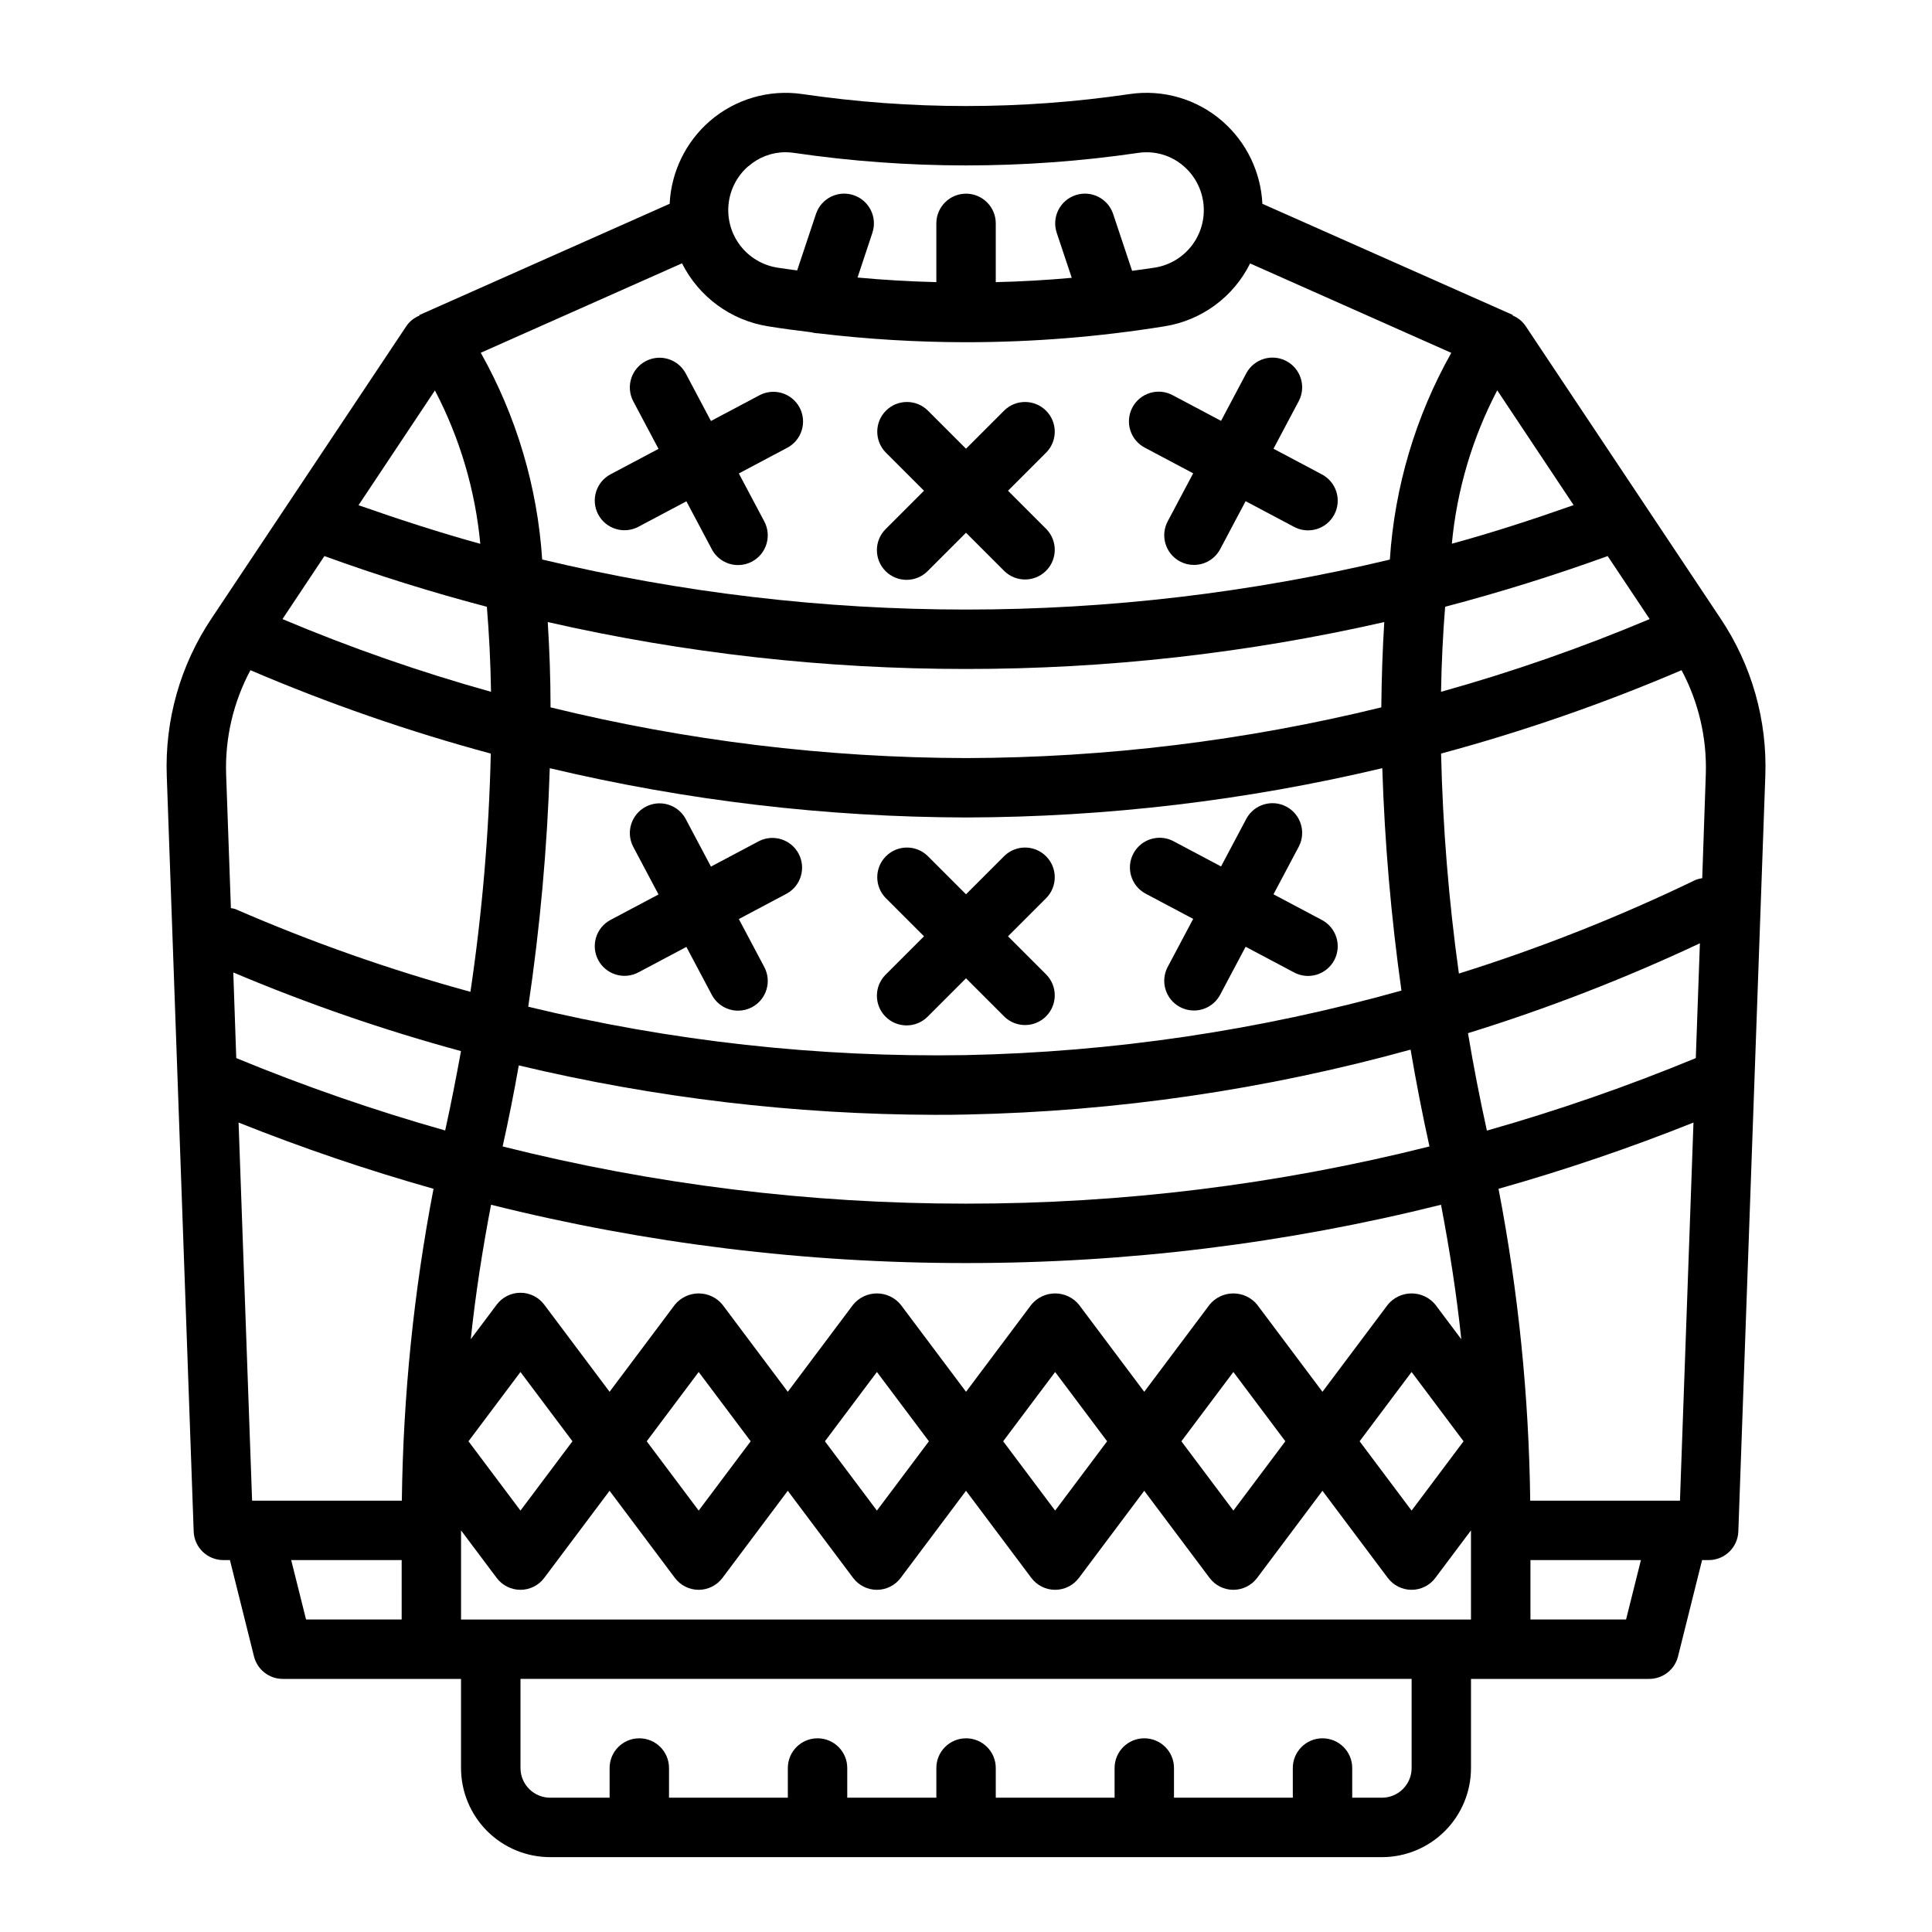
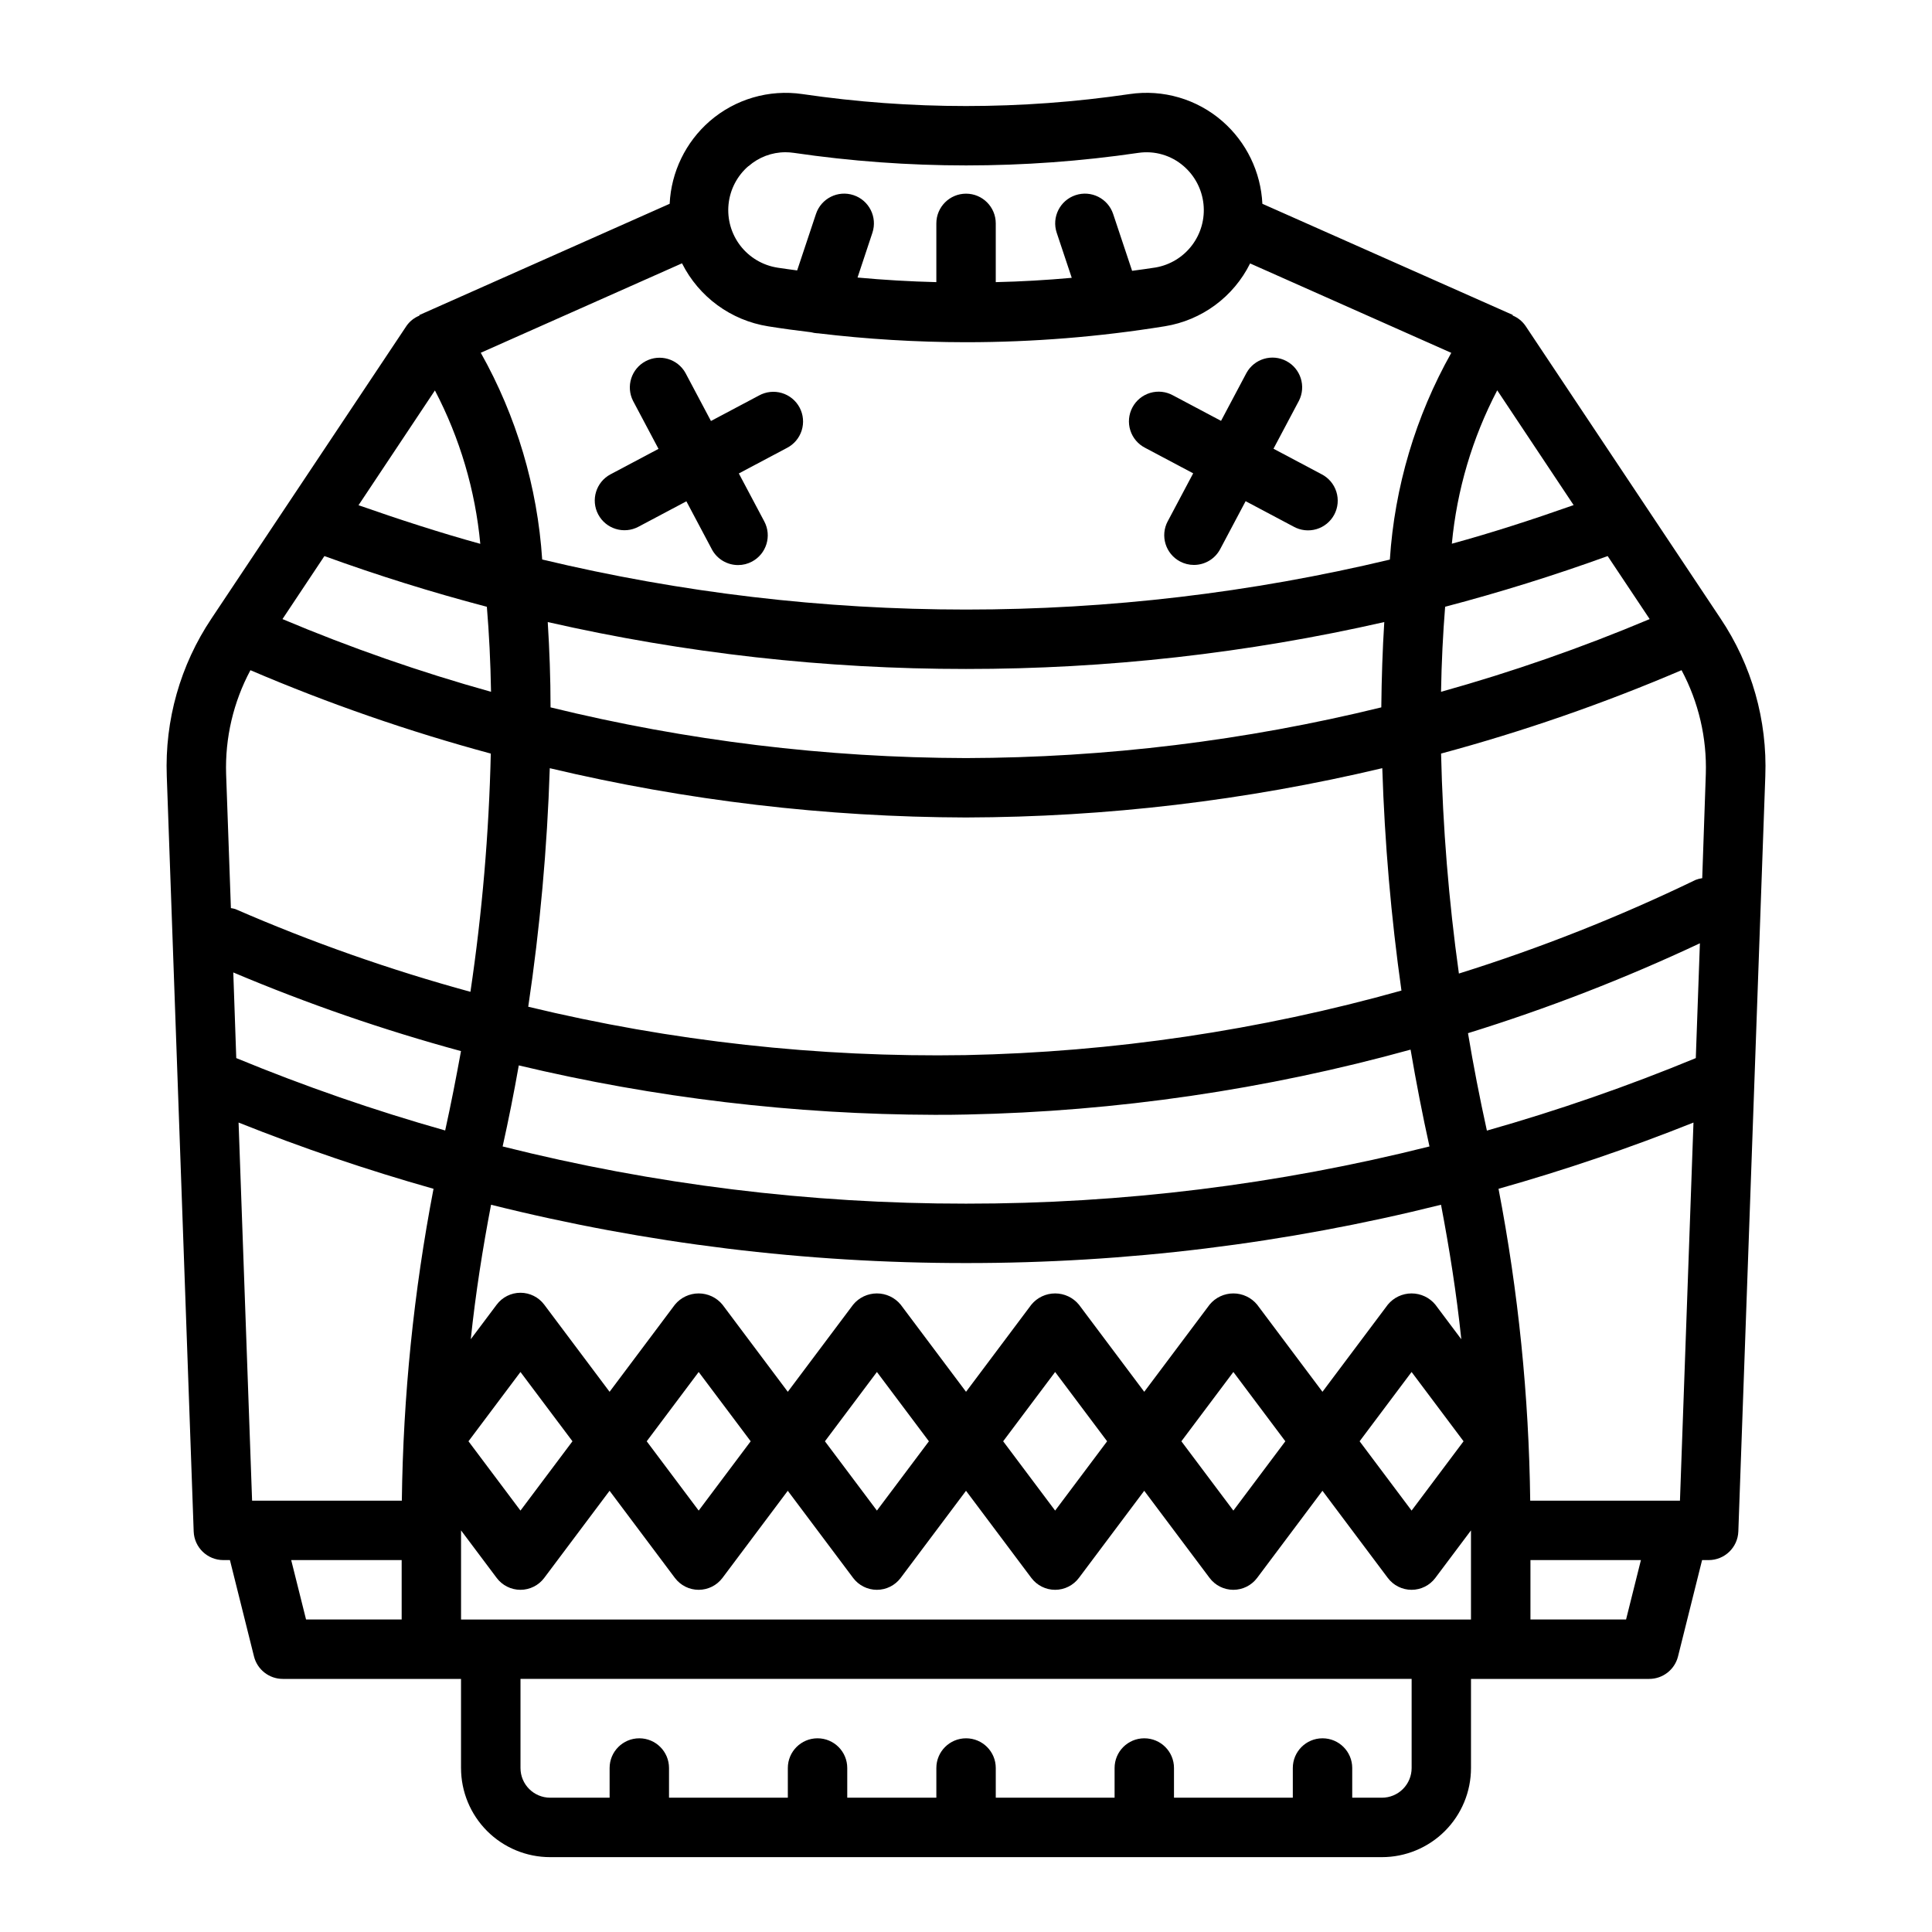
<svg xmlns="http://www.w3.org/2000/svg" fill="#000000" width="800px" height="800px" version="1.1" viewBox="144 144 512 512">
  <g>
    <path d="m548.25 230.32c-0.852-1.215-2.031-2.156-3.402-2.715l0.062-0.141-66.367-29.457c-0.41-8.434-4.238-16.34-10.605-21.887-6.75-5.875-15.73-8.5-24.582-7.188-28.75 4.223-57.957 4.223-86.703 0-8.852-1.301-17.828 1.324-24.586 7.188-6.363 5.547-10.195 13.453-10.602 21.887l-66.352 29.488 0.062 0.141h-0.004c-1.371 0.547-2.559 1.48-3.414 2.684l-51.703 77.578c-8.27 12.34-12.418 26.977-11.855 41.816l7.129 200.14c0.152 4.234 3.633 7.59 7.875 7.586h1.73l6.375 25.52v0.004c0.875 3.504 4.023 5.965 7.637 5.965h47.23v23.617h0.004c0 6.262 2.488 12.27 6.914 16.699 4.43 4.43 10.438 6.918 16.699 6.918h220.42c6.262 0 12.27-2.488 16.699-6.918 4.43-4.43 6.918-10.438 6.918-16.699v-23.617h47.23c3.613 0 6.762-2.461 7.637-5.965l6.375-25.523h1.734c4.238 0.004 7.719-3.352 7.871-7.586l7.148-200.13v-0.004c0.559-14.844-3.598-29.484-11.871-41.824zm40.957 311.38h-39.684c-0.344-27.746-3.156-55.406-8.398-82.656 17.516-4.945 34.762-10.805 51.664-17.555zm-63.254 31.488h-259.77v-23.617l9.445 12.594v0.004c1.484 1.98 3.82 3.148 6.297 3.148 2.477 0 4.812-1.168 6.297-3.148l17.32-23.098 17.316 23.098c1.488 1.98 3.82 3.148 6.297 3.148 2.481 0 4.812-1.168 6.301-3.148l17.316-23.098 17.32 23.098c1.484 1.98 3.82 3.148 6.297 3.148 2.477 0 4.812-1.168 6.297-3.148l17.32-23.098 17.316 23.098c1.488 1.98 3.82 3.148 6.297 3.148 2.481 0 4.812-1.168 6.301-3.148l17.316-23.098 17.32 23.098c1.484 1.98 3.816 3.148 6.297 3.148 2.477 0 4.809-1.168 6.297-3.148l17.316-23.098 17.32 23.098c1.488 1.98 3.82 3.148 6.297 3.148 2.481 0 4.812-1.168 6.297-3.148l9.449-12.598v23.617zm-178.39-342.71c3.793 0.605 7.606 1.125 11.414 1.574v0.004c0.547 0.148 1.105 0.242 1.668 0.273h0.148 0.004c12.969 1.559 26.02 2.344 39.082 2.363h0.254c17.605-0.008 35.188-1.422 52.57-4.231 9.773-1.578 18.188-7.777 22.59-16.648l53.309 23.695h0.004c-9.461 16.816-15.023 35.539-16.281 54.789-36.793 8.797-74.488 13.242-112.32 13.242-37.832-0.008-75.527-4.461-112.32-13.266-1.258-19.25-6.82-37.973-16.277-54.789l53.332-23.703c4.477 8.914 12.969 15.129 22.82 16.695zm52.445 90.805c37.297 0.02 74.477-4.152 110.84-12.43-0.457 7.289-0.707 14.848-0.789 22.609h0.004c-36.023 8.832-72.969 13.344-110.06 13.438-37.105-0.09-74.062-4.602-110.1-13.438 0-7.762-0.293-15.32-0.746-22.609 36.367 8.277 73.547 12.449 110.85 12.43zm195.1 55.441-0.004 0.004c-0.598 0.082-1.184 0.234-1.746 0.453-20.273 9.801-41.242 18.098-62.734 24.82-2.695-19.324-4.273-38.789-4.723-58.297 21.734-5.859 43.031-13.242 63.727-22.098 4.519 8.461 6.738 17.961 6.43 27.551zm-1.703 47.684c-18.066 7.469-36.555 13.883-55.363 19.215-1.91-8.66-3.578-17.266-5.008-25.82 21.012-6.508 41.547-14.469 61.457-23.82zm-69.023 65.336c-1.547-1.883-3.859-2.973-6.297-2.973s-4.746 1.09-6.297 2.973l-17.32 23.098-17.316-23.098c-1.551-1.883-3.859-2.973-6.297-2.973s-4.75 1.09-6.297 2.973l-17.32 23.098-17.316-23.098c-1.551-1.883-3.859-2.973-6.301-2.973-2.438 0-4.746 1.09-6.297 2.973l-17.316 23.098-17.32-23.098c-1.547-1.883-3.859-2.973-6.297-2.973s-4.75 1.09-6.297 2.973l-17.32 23.098-17.316-23.098c-1.551-1.883-3.859-2.973-6.301-2.973-2.438 0-4.746 1.09-6.297 2.973l-17.316 23.098-17.32-23.098c-1.484-1.98-3.82-3.148-6.297-3.148-2.477 0-4.812 1.168-6.297 3.148l-6.871 9.164c1.273-12.156 3.148-23.992 5.375-35.637 41.164 10.293 83.441 15.48 125.88 15.453 42.43 0.027 84.707-5.164 125.87-15.453 2.219 11.645 4.102 23.48 5.375 35.645zm7.477 36.211-13.773 18.367-13.773-18.367 13.773-18.363zm-47.23 0-13.773 18.367-13.777-18.367 13.777-18.363zm-47.23 0-13.777 18.367-13.773-18.367 13.773-18.363zm-47.23 0-13.777 18.367-13.777-18.367 13.777-18.363zm-47.23 0-13.781 18.367-13.773-18.367 13.773-18.363zm-47.23 0-13.781 18.367-13.777-18.367 13.777-18.363zm230.18-198.62c0.133-7.871 0.512-15.414 1.086-22.539 14.5-3.809 28.859-8.285 43.07-13.43l11.133 16.695-0.004 0.004c-18 7.582-36.469 14.02-55.285 19.27zm-251.76 0c-18.812-5.246-37.273-11.684-55.27-19.27l11.113-16.699c14.168 5.144 28.52 9.621 43.051 13.438 0.594 7.117 0.973 14.629 1.105 22.531zm125.88 33.305c37.148-0.094 74.164-4.477 110.31-13.066 0.629 19.723 2.324 39.398 5.078 58.938-37.637 10.559-76.457 16.309-115.54 17.105-39.008 0.648-77.941-3.66-115.87-12.82 3.121-20.945 5.027-42.051 5.707-63.215 36.145 8.582 73.16 12.965 110.31 13.059zm-8.32 78.801c2.824 0 5.652 0 8.469-0.078 39.781-0.82 79.309-6.598 117.66-17.199 1.48 8.66 3.148 17.27 5.008 25.664l-0.004-0.004c-40.156 10.098-81.41 15.188-122.82 15.156-41.402 0.031-82.652-5.059-122.8-15.156 1.574-7.047 3-14.211 4.281-21.484v0.004c36.105 8.613 73.086 13.008 110.2 13.098zm-129.71 4.148h-0.004c-18.809-5.32-37.293-11.727-55.363-19.184l-0.789-22.695h0.004c19.621 8.293 39.781 15.258 60.34 20.844-1.27 6.961-2.633 13.98-4.191 21.035zm-51.172 98.109-3.582-100.21c16.906 6.75 34.148 12.609 51.664 17.555-5.242 27.25-8.051 54.91-8.398 82.656zm350.22-263.84c-10.684 3.762-21.418 7.266-32.273 10.234 1.332-14.203 5.418-28.012 12.027-40.652zm-218.65-89.828c2.699-2.371 6.168-3.68 9.762-3.684 0.746 0 1.496 0.055 2.234 0.164 30.277 4.438 61.039 4.438 91.316 0 4.32-0.633 8.703 0.652 11.996 3.519 2.961 2.559 4.836 6.148 5.25 10.039 0.414 3.894-0.668 7.797-3.027 10.918-2.356 3.125-5.812 5.234-9.668 5.902-2.07 0.34-4.148 0.59-6.219 0.883l-5.023-15.059c-1.375-4.129-5.836-6.367-9.965-4.992-4.133 1.375-6.367 5.836-4.992 9.965l3.984 11.941c-6.707 0.609-13.418 0.992-20.137 1.145v-15.57c0-4.348-3.523-7.875-7.871-7.875s-7.875 3.527-7.875 7.875v15.57c-6.969-0.172-13.93-0.578-20.883-1.219l3.938-11.863v-0.004c1.371-4.129-0.863-8.59-4.992-9.965s-8.594 0.863-9.965 4.992l-4.984 14.957c-1.746-0.25-3.496-0.457-5.242-0.738v-0.004c-3.894-0.613-7.402-2.695-9.809-5.812-2.406-3.121-3.527-7.047-3.133-10.965 0.395-3.922 2.277-7.543 5.258-10.121zm-83.121 59.441c6.613 12.641 10.699 26.449 12.027 40.652-10.863-3-21.602-6.504-32.273-10.234zm-48.891 74.141c20.688 8.852 41.973 16.234 63.699 22.098-0.488 21.133-2.289 42.219-5.394 63.133-21.266-5.805-42.09-13.133-62.305-21.926-0.383-0.117-0.777-0.203-1.176-0.258l-1.266-35.496c-0.309-9.59 1.914-19.09 6.441-27.551zm40.082 251.57h-25.34l-3.938-15.742 29.277-0.004zm267.65 39.359c0 2.09-0.828 4.09-2.305 5.566-1.477 1.477-3.481 2.305-5.566 2.305h-7.871v-7.871c0-4.348-3.527-7.871-7.875-7.871-4.348 0-7.871 3.523-7.871 7.871v7.871h-31.488v-7.871c0-4.348-3.523-7.871-7.871-7.871-4.348 0-7.871 3.523-7.871 7.871v7.871h-31.488v-7.871c0-4.348-3.523-7.871-7.871-7.871s-7.875 3.523-7.875 7.871v7.871h-23.613v-7.871c0-4.348-3.527-7.871-7.875-7.871-4.348 0-7.871 3.523-7.871 7.871v7.871h-31.488v-7.871c0-4.348-3.523-7.871-7.871-7.871s-7.871 3.523-7.871 7.871v7.871h-15.746c-4.348 0-7.871-3.523-7.871-7.871v-23.617h236.16zm56.828-39.359h-25.34v-15.746h29.277z" />
-     <path d="m378.69 413.44c3.074 3.07 8.059 3.07 11.133 0l10.18-10.18 10.18 10.18h-0.004c3.09 2.981 8 2.938 11.035-0.098 3.039-3.035 3.082-7.945 0.098-11.035l-10.18-10.18 10.18-10.18v0.004c2.984-3.09 2.941-8-0.098-11.035-3.035-3.039-7.945-3.082-11.035-0.098l-10.176 10.18-10.18-10.18c-3.09-2.984-8-2.941-11.035 0.098-3.035 3.035-3.078 7.945-0.098 11.035l10.18 10.176-10.18 10.18c-3.07 3.074-3.07 8.059 0 11.133z" />
-     <path d="m447.49 380.77 12.715 6.746-6.746 12.715h-0.004c-2.039 3.84-0.578 8.605 3.258 10.645 1.133 0.605 2.402 0.922 3.688 0.918 2.914 0.004 5.59-1.605 6.957-4.18l6.746-12.715 12.715 6.746v0.004c1.848 1.023 4.027 1.266 6.055 0.664 2.027-0.598 3.727-1.988 4.719-3.856 0.992-1.863 1.191-4.051 0.551-6.066-0.637-2.016-2.059-3.688-3.941-4.644l-12.715-6.746 6.746-12.715c1.941-3.824 0.465-8.5-3.324-10.512-3.789-2.016-8.492-0.621-10.574 3.129l-6.746 12.715-12.715-6.746v-0.004c-3.828-1.938-8.504-0.461-10.516 3.328-2.012 3.789-0.621 8.492 3.133 10.574z" />
-     <path d="m302.54 398.43c2.039 3.836 6.805 5.297 10.645 3.258l12.715-6.746 6.746 12.715-0.004-0.004c1.367 2.574 4.047 4.184 6.961 4.184 1.285 0 2.551-0.316 3.684-0.922 3.836-2.039 5.297-6.805 3.258-10.645l-6.746-12.715 12.715-6.746c3.75-2.082 5.141-6.785 3.129-10.574-2.012-3.789-6.688-5.266-10.516-3.324l-12.715 6.746-6.746-12.715h0.004c-2.086-3.75-6.785-5.144-10.574-3.129-3.789 2.012-5.269 6.688-3.328 10.512l6.746 12.715-12.715 6.746c-3.836 2.039-5.297 6.805-3.258 10.645z" />
-     <path d="m378.69 295.36c3.074 3.074 8.059 3.074 11.133 0l10.18-10.18 10.18 10.18h-0.004c3.09 2.984 8 2.941 11.035-0.094 3.039-3.039 3.082-7.949 0.098-11.035l-10.18-10.18 10.18-10.18c2.984-3.09 2.941-8-0.098-11.035-3.035-3.035-7.945-3.078-11.035-0.094l-10.176 10.176-10.18-10.18v0.004c-3.09-2.984-8-2.941-11.035 0.094-3.035 3.035-3.078 7.945-0.098 11.035l10.18 10.18-10.18 10.18c-3.07 3.07-3.07 8.055 0 11.129z" />
    <path d="m447.49 262.69 12.715 6.746-6.746 12.715-0.004-0.004c-2.039 3.84-0.578 8.605 3.258 10.645 1.133 0.605 2.402 0.922 3.688 0.922 2.914 0 5.59-1.605 6.957-4.18l6.746-12.715 12.715 6.746c1.848 1.027 4.027 1.266 6.055 0.668 2.027-0.602 3.727-1.988 4.719-3.856s1.191-4.055 0.551-6.07c-0.637-2.012-2.059-3.688-3.941-4.644l-12.715-6.746 6.746-12.715v0.004c1.941-3.828 0.465-8.504-3.324-10.516-3.789-2.012-8.492-0.621-10.574 3.129l-6.746 12.715-12.715-6.746c-1.848-1.027-4.031-1.266-6.059-0.668-2.023 0.602-3.727 1.992-4.715 3.856-0.992 1.867-1.191 4.055-0.555 6.07s2.059 3.688 3.945 4.644z" />
    <path d="m302.54 280.34c2.039 3.84 6.805 5.297 10.645 3.258l12.715-6.746 6.746 12.715h-0.004c1.367 2.574 4.047 4.184 6.961 4.18 1.285 0.004 2.551-0.312 3.684-0.922 3.836-2.039 5.297-6.805 3.258-10.641l-6.746-12.715 12.715-6.746c1.883-0.957 3.305-2.629 3.941-4.644s0.438-4.203-0.551-6.07c-0.992-1.863-2.691-3.254-4.719-3.856-2.027-0.598-4.211-0.359-6.059 0.668l-12.715 6.746-6.746-12.715h0.004c-2.086-3.75-6.785-5.141-10.574-3.129-3.789 2.012-5.269 6.688-3.328 10.516l6.746 12.715-12.715 6.746v-0.004c-3.836 2.043-5.297 6.805-3.258 10.645z" />
  </g>
</svg>